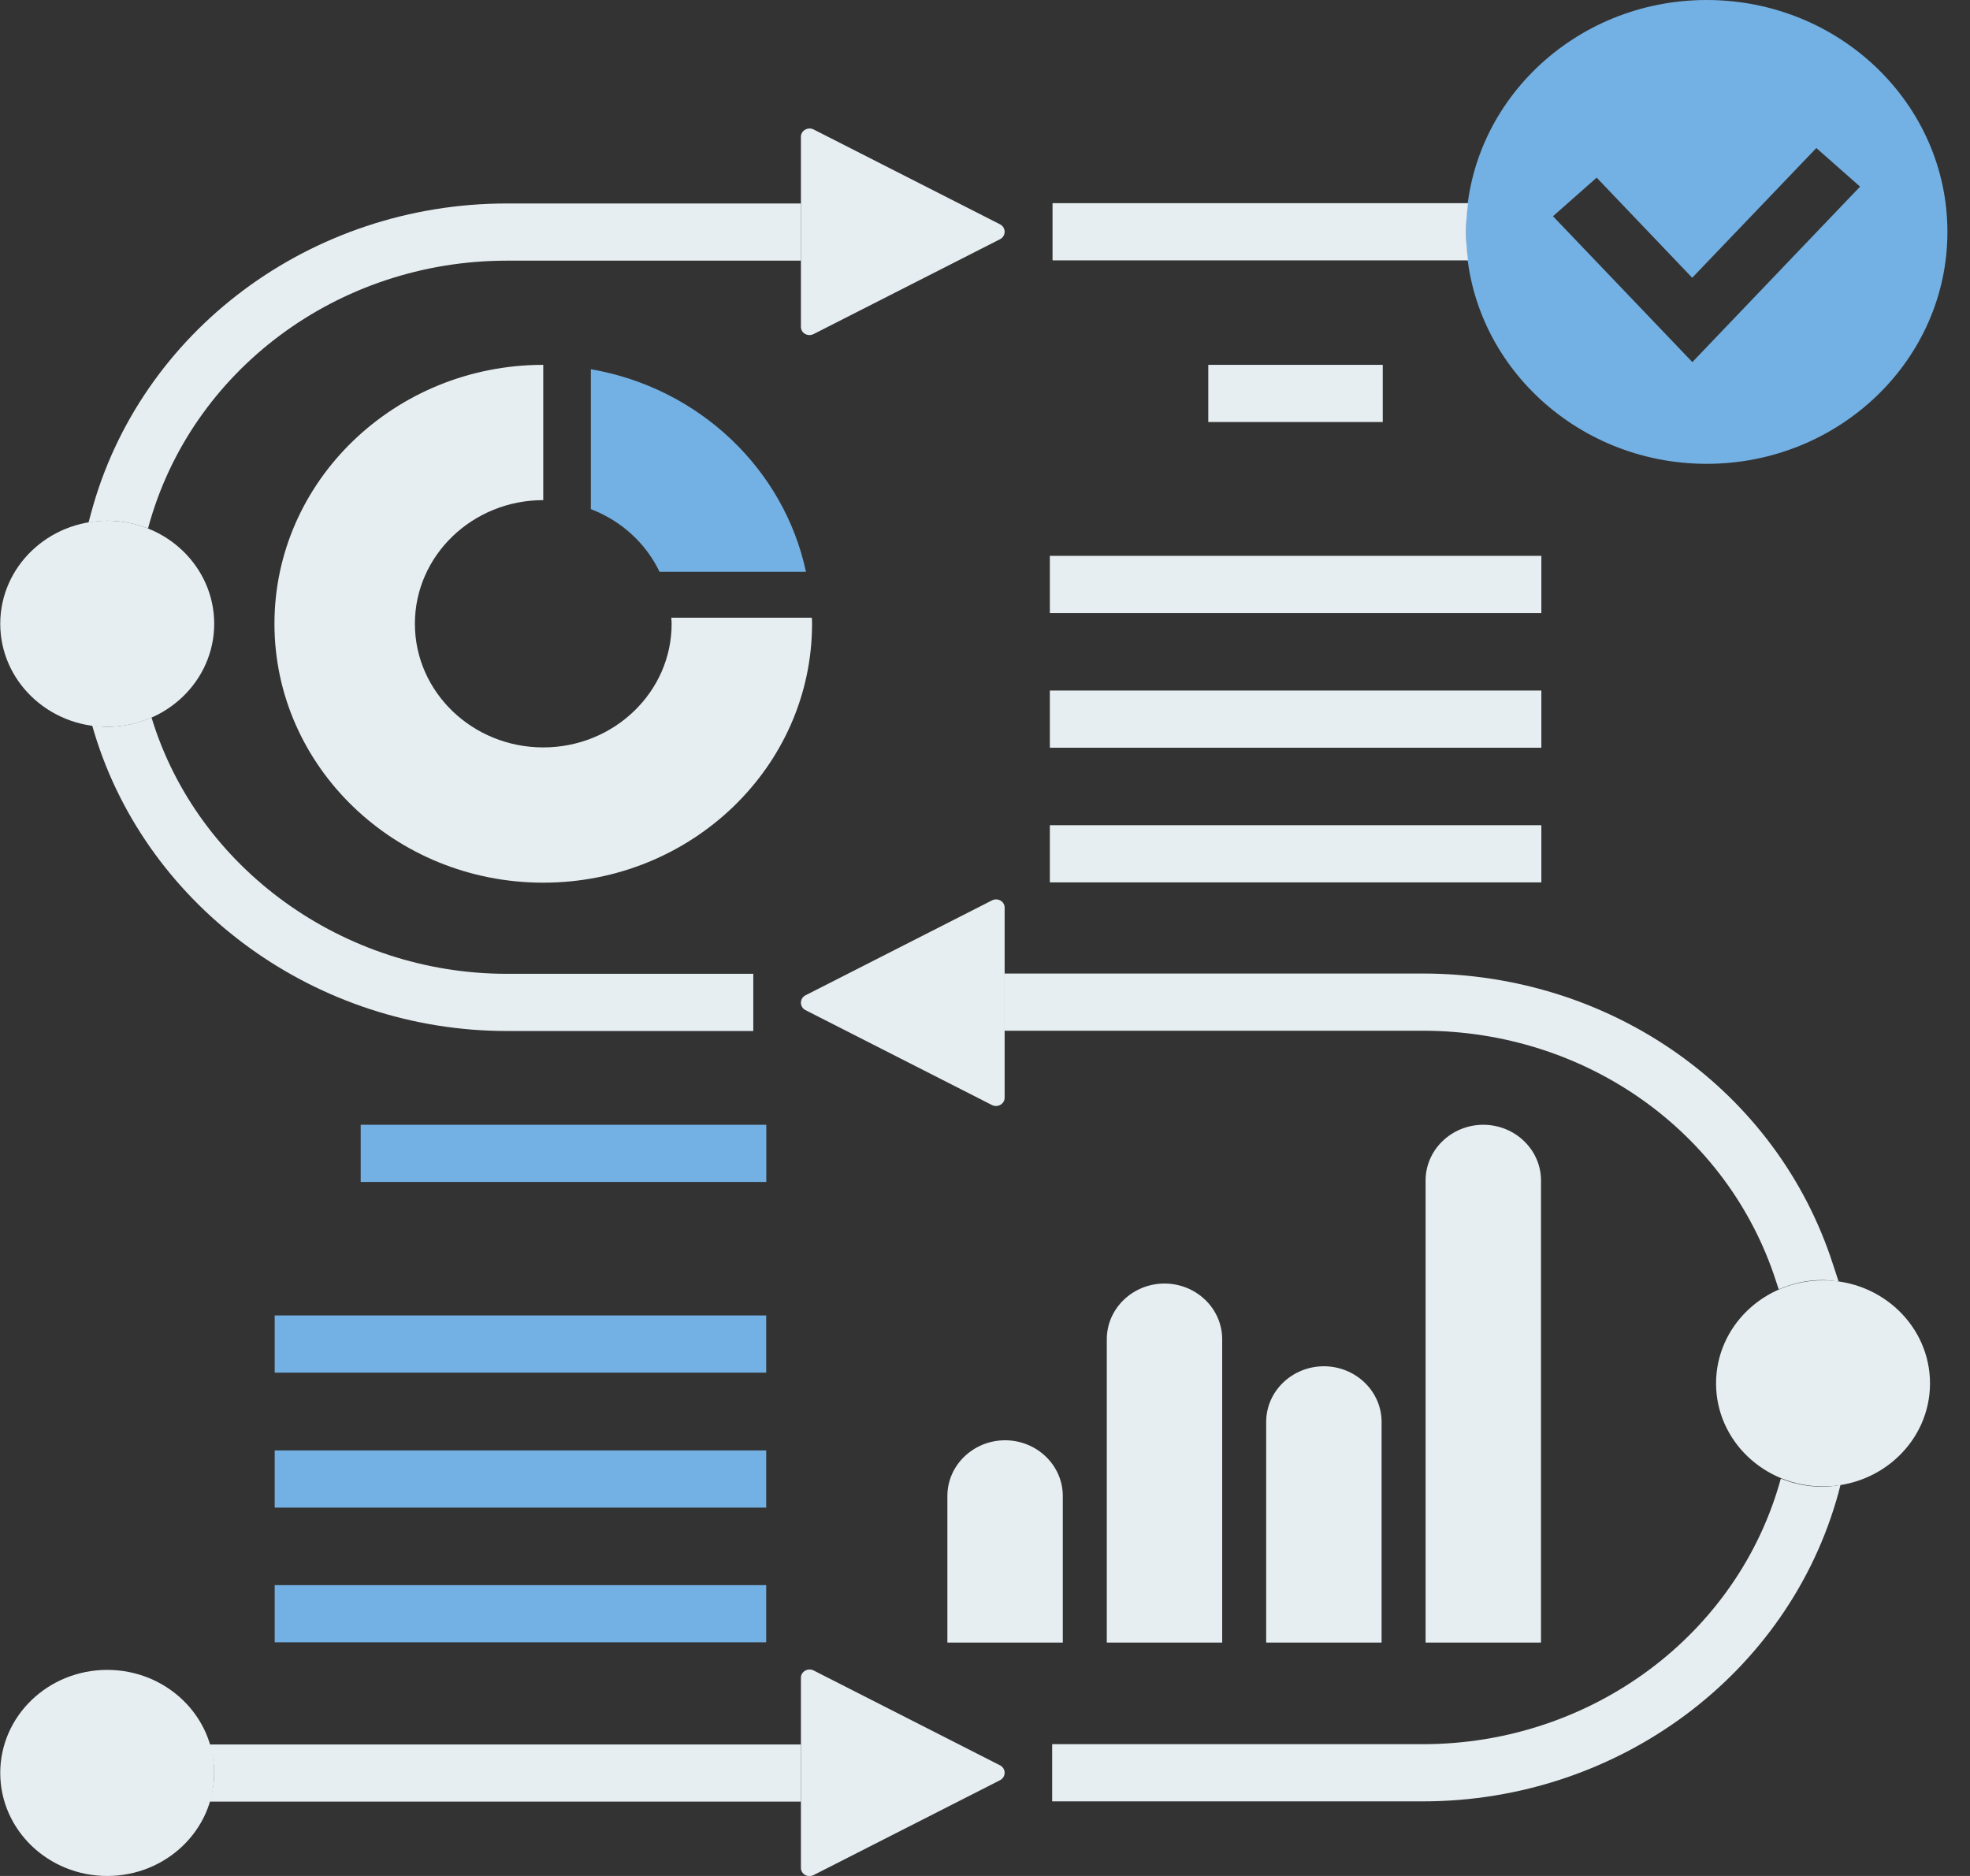
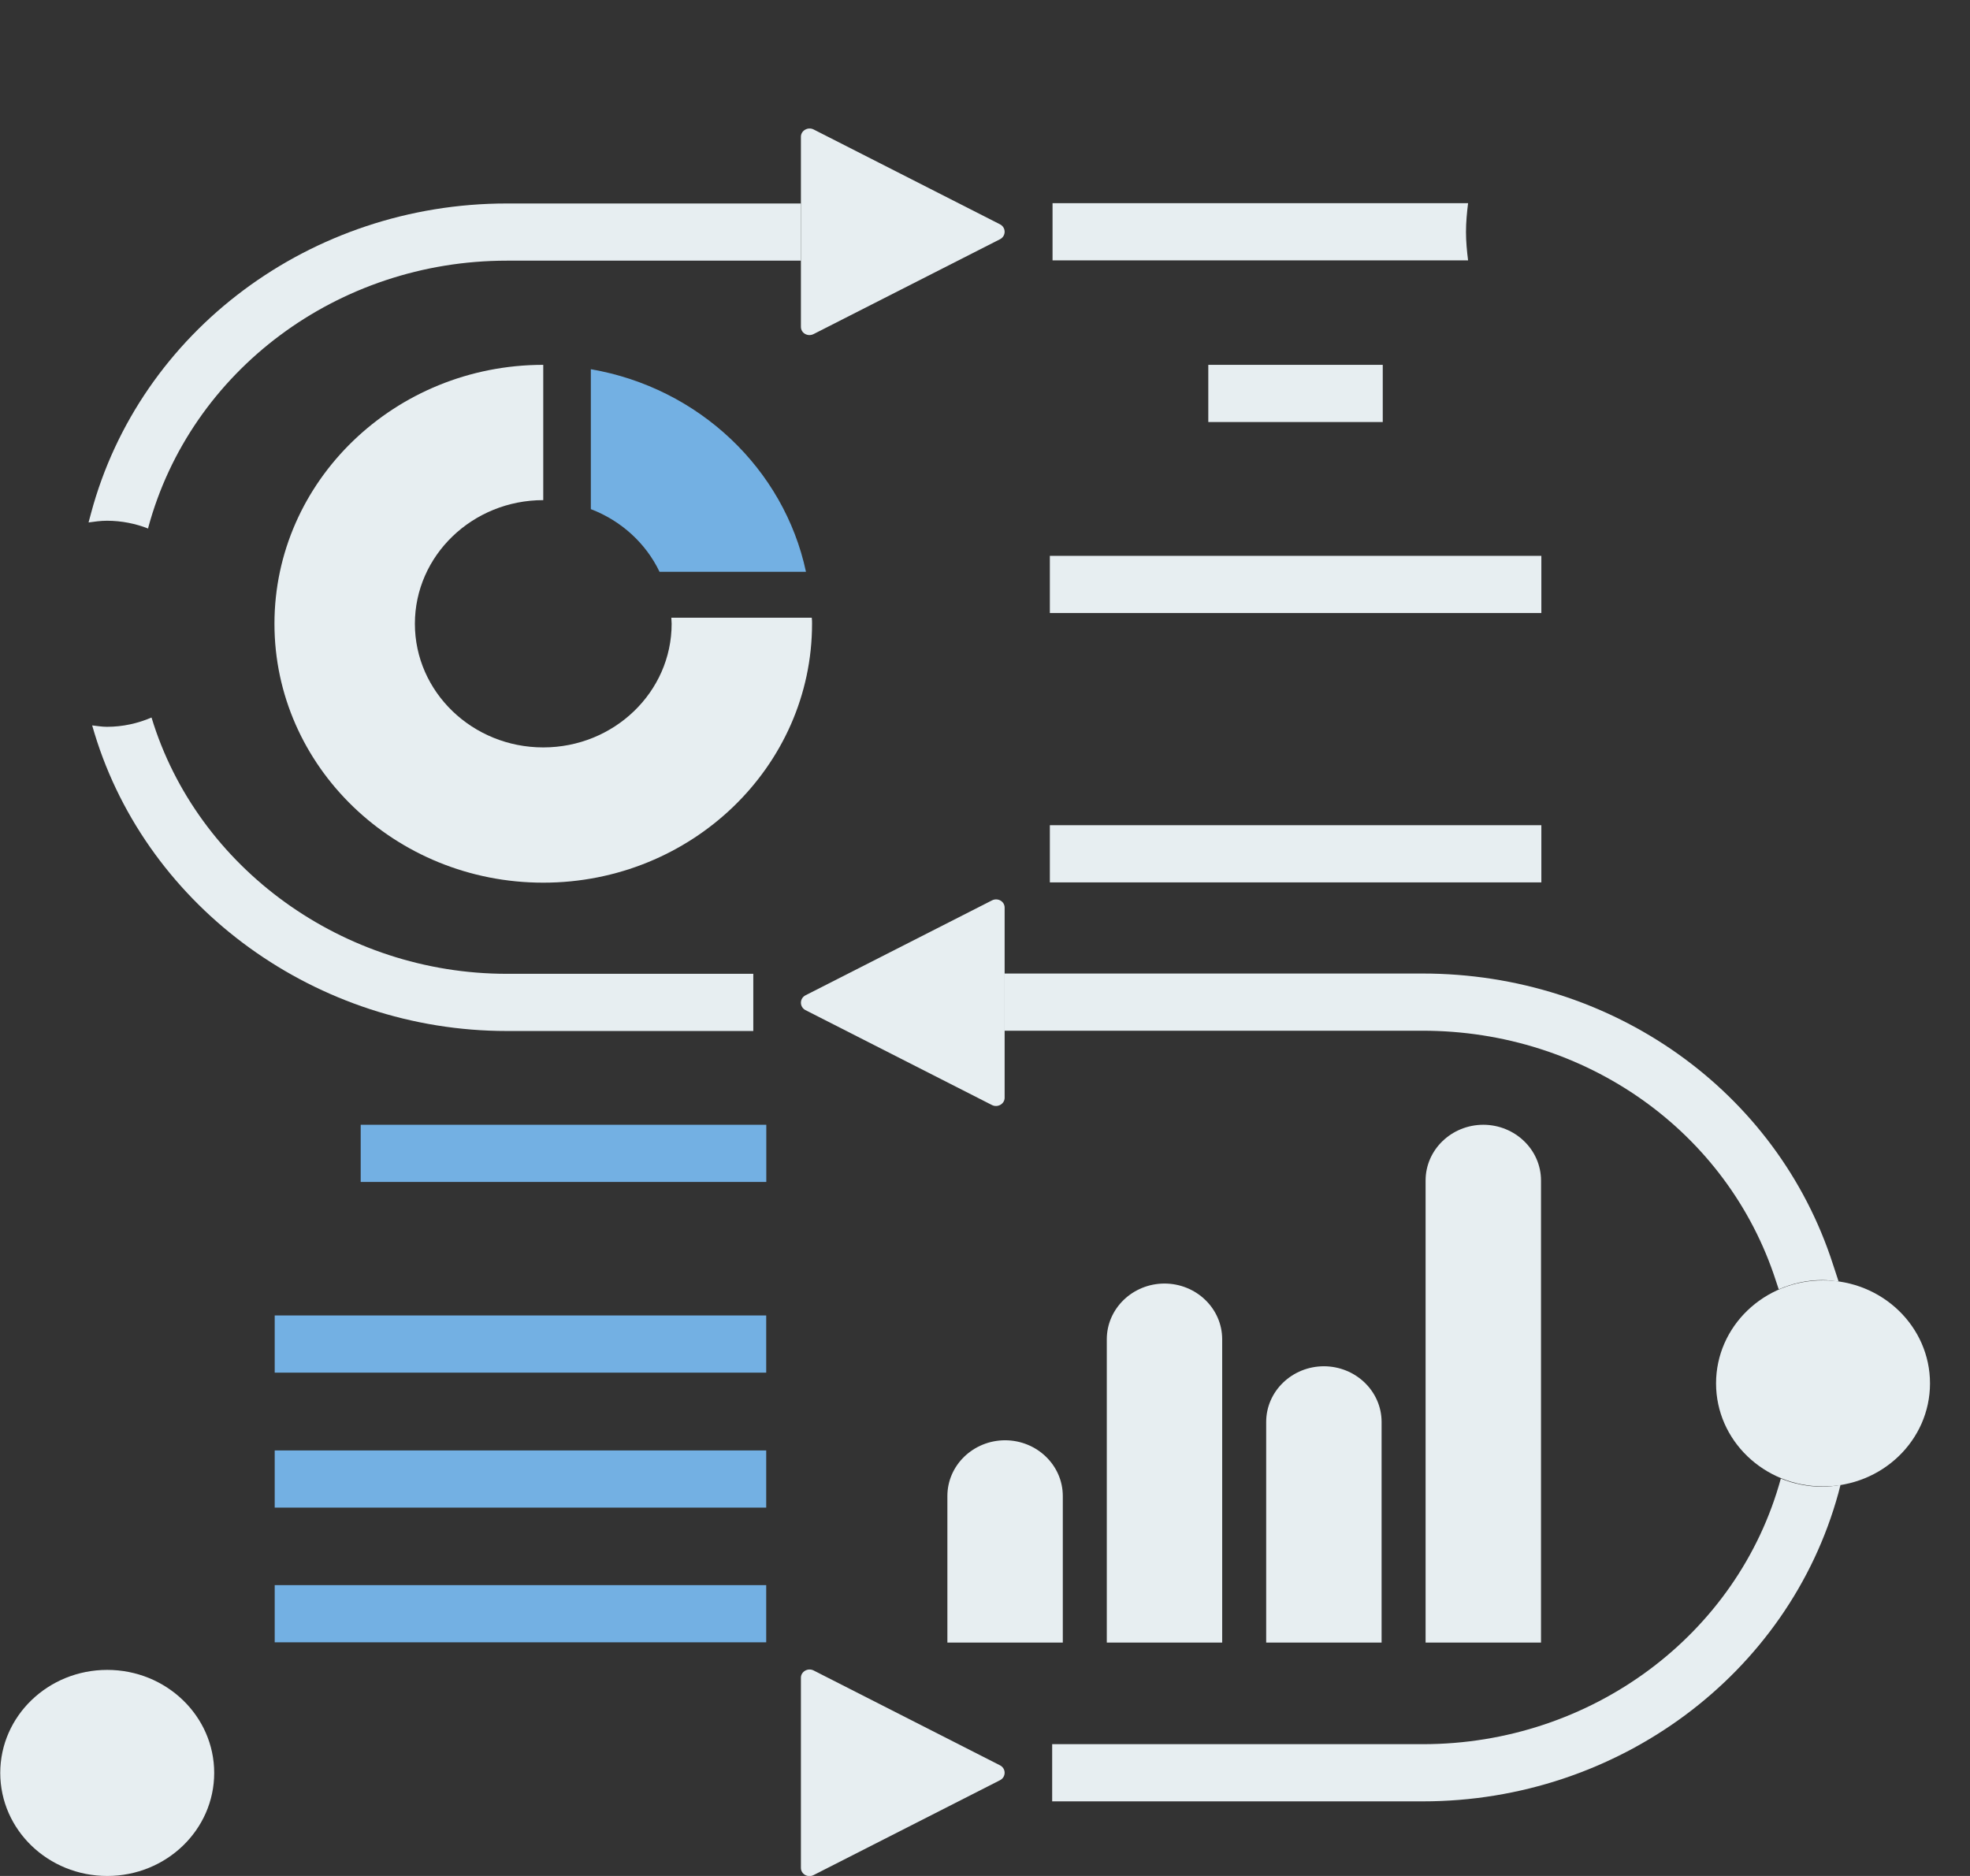
<svg xmlns="http://www.w3.org/2000/svg" width="63" height="60" viewBox="0 0 63 60" fill="none">
  <rect x="0" y="0" width="63" height="60" fill="#333333" stroke="none" />
-   <path d="M54.579 0C50.329 0 46.879 3.333 46.879 7.418C46.879 11.502 50.339 14.835 54.579 14.835C58.819 14.835 62.278 11.512 62.278 7.418C62.278 3.324 58.828 0 54.579 0ZM54.126 11.586L49.664 6.916L51.061 5.682L54.116 8.884L58.086 4.735L59.484 5.969L54.116 11.586H54.126Z" fill="#73B0E3" />
  <path d="M6.85 56.704C6.85 58.524 5.318 60 3.429 60C1.54 60 0.008 58.524 0.008 56.704C0.008 54.885 1.54 53.409 3.429 53.409C5.318 53.409 6.85 54.885 6.85 56.704Z" fill="#E7EEF1" />
  <path d="M61.721 44.246C61.721 46.065 60.189 47.541 58.3 47.541C56.411 47.541 54.879 46.065 54.879 44.246C54.879 42.426 56.411 40.95 58.3 40.95C60.189 40.95 61.721 42.426 61.721 44.246Z" fill="#E7EEF1" />
-   <path d="M6.85 19.951C6.85 21.77 5.318 23.246 3.429 23.246C1.54 23.246 0.008 21.77 0.008 19.951C0.008 18.131 1.54 16.655 3.429 16.655C5.318 16.655 6.85 18.131 6.85 19.951Z" fill="#E7EEF1" />
-   <path d="M6.695 55.785C6.782 56.073 6.849 56.379 6.849 56.704C6.849 57.029 6.792 57.326 6.695 57.623H25.612V55.794H6.695V55.785Z" fill="#E7EEF1" />
  <path d="M56.95 47.291C55.582 52.295 50.879 55.785 45.502 55.785H33.648V57.614H45.502C51.736 57.614 57.2 53.557 58.791 47.755L58.858 47.495C58.675 47.523 58.482 47.551 58.289 47.551C57.817 47.551 57.364 47.458 56.95 47.291Z" fill="#E7EEF1" />
  <path d="M58.801 40.996L58.618 40.439C56.826 34.879 51.545 31.137 45.493 31.137H32.117V32.966H45.493C50.706 32.966 55.255 36.188 56.797 40.978L56.883 41.238C57.307 41.052 57.78 40.941 58.281 40.941C58.454 40.941 58.628 40.969 58.792 40.987L58.801 40.996Z" fill="#E7EEF1" />
  <path d="M2.947 23.2L3.024 23.46C4.73 29.058 10.146 32.975 16.207 32.975H24.09V31.146H16.207C10.984 31.146 6.31 27.776 4.846 22.949C4.412 23.135 3.93 23.246 3.419 23.246C3.256 23.246 3.101 23.218 2.938 23.2H2.947Z" fill="#E7EEF1" />
  <path d="M16.208 8.337H25.613V6.508H16.208C9.944 6.508 4.47 10.583 2.909 16.423L2.832 16.71C3.025 16.683 3.217 16.655 3.42 16.655C3.892 16.655 4.335 16.748 4.74 16.905V16.878C6.099 11.846 10.811 8.337 16.208 8.337Z" fill="#E7EEF1" />
  <path d="M46.882 7.418C46.882 7.111 46.911 6.805 46.949 6.499H33.66V8.327H46.949C46.911 8.03 46.882 7.724 46.882 7.418Z" fill="#E7EEF1" />
  <path d="M44.22 11.669H38.641V13.498H44.22V11.669Z" fill="#E7EEF1" />
  <path d="M49.292 17.778H33.574V19.607H49.292V17.778Z" fill="#E7EEF1" />
-   <path d="M49.292 22.086H33.574V23.915H49.292V22.086Z" fill="#E7EEF1" />
+   <path d="M49.292 22.086V23.915H49.292V22.086Z" fill="#E7EEF1" />
  <path d="M49.292 26.393H33.574V28.222H49.292V26.393Z" fill="#E7EEF1" />
  <path d="M24.506 35.974H11.535V37.803H24.506V35.974Z" fill="#73B0E3" />
  <path d="M24.503 42.073H8.785V43.902H24.503V42.073Z" fill="#73B0E3" />
  <path d="M24.503 46.39H8.785V48.219H24.503V46.39Z" fill="#73B0E3" />
  <path d="M24.503 50.698H8.785V52.527H24.503V50.698Z" fill="#73B0E3" />
  <path d="M25.613 56.704V59.74C25.613 59.944 25.835 60.065 26.018 59.972L31.983 56.936C32.176 56.834 32.176 56.565 31.983 56.463L26.018 53.427C25.835 53.334 25.613 53.464 25.613 53.659V56.695V56.704Z" fill="#E7EEF1" />
  <path d="M32.128 32.066V29.03C32.128 28.826 31.906 28.705 31.723 28.798L25.758 31.834C25.565 31.936 25.565 32.205 25.758 32.307L31.723 35.343C31.906 35.436 32.128 35.306 32.128 35.111V32.075V32.066Z" fill="#E7EEF1" />
  <path d="M25.613 7.418V10.453C25.613 10.658 25.835 10.778 26.018 10.685L31.983 7.65C32.176 7.548 32.176 7.278 31.983 7.176L26.018 4.14C25.835 4.048 25.613 4.178 25.613 4.373V7.408V7.418Z" fill="#E7EEF1" />
  <path d="M32.147 46.065C31.126 46.065 30.297 46.864 30.297 47.848V52.536H33.988V47.848C33.988 46.864 33.159 46.065 32.138 46.065H32.147Z" fill="#E7EEF1" />
  <path d="M37.245 41.052C36.223 41.052 35.395 41.851 35.395 42.835V52.536H39.085V42.835C39.085 41.851 38.257 41.052 37.235 41.052H37.245Z" fill="#E7EEF1" />
  <path d="M42.342 43.698C41.321 43.698 40.492 44.496 40.492 45.48V52.536H44.183V45.48C44.183 44.496 43.354 43.698 42.333 43.698H42.342Z" fill="#E7EEF1" />
  <path d="M47.44 35.974C46.419 35.974 45.59 36.773 45.59 37.757V52.536H49.281V37.757C49.281 36.773 48.452 35.974 47.431 35.974H47.44Z" fill="#E7EEF1" />
  <path d="M21.479 19.95C21.479 22.132 19.638 23.905 17.373 23.905C15.109 23.905 13.268 22.132 13.268 19.95C13.268 17.769 15.109 15.996 17.373 15.996V11.669C12.632 11.669 8.777 15.383 8.777 19.95C8.777 24.518 12.632 28.231 17.373 28.231C22.114 28.231 25.969 24.518 25.969 19.95C25.969 19.885 25.969 19.82 25.96 19.756H21.469C21.469 19.82 21.479 19.885 21.479 19.95Z" fill="#E7EEF1" />
  <path d="M18.895 11.809V16.284C19.868 16.655 20.658 17.379 21.092 18.289H25.775C25.072 14.993 22.345 12.403 18.895 11.809Z" fill="#73B0E3" />
</svg>